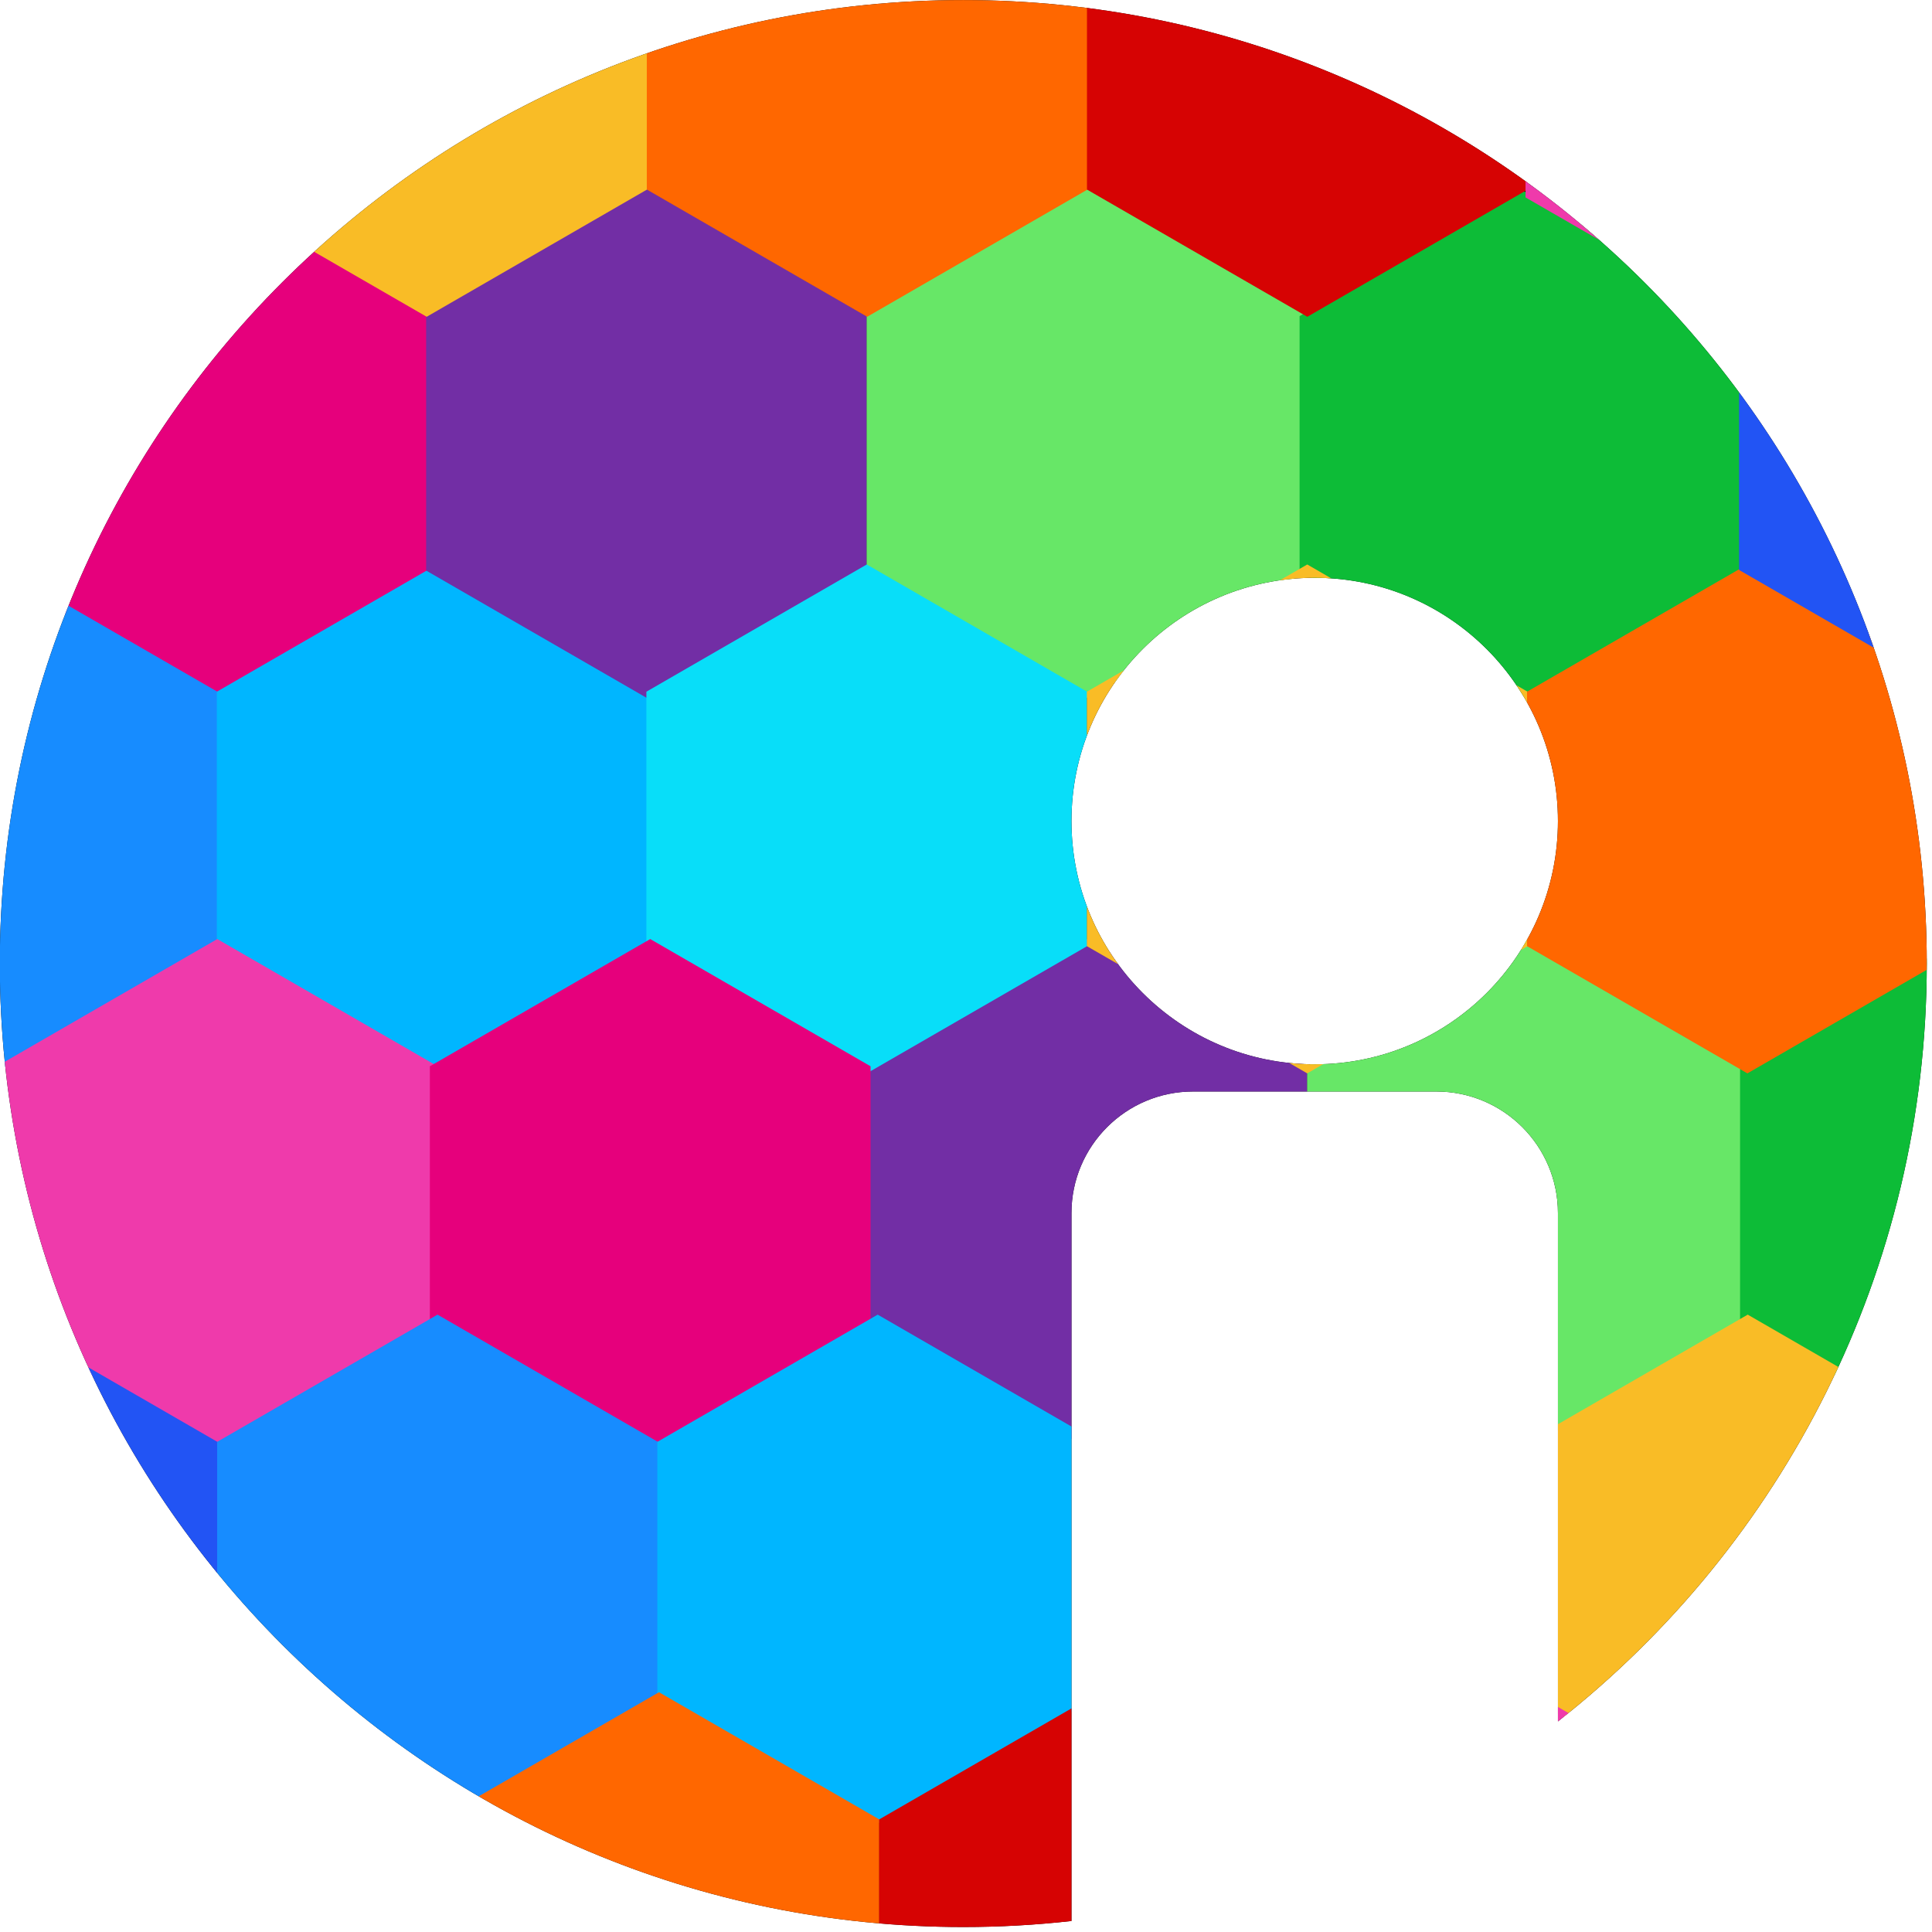
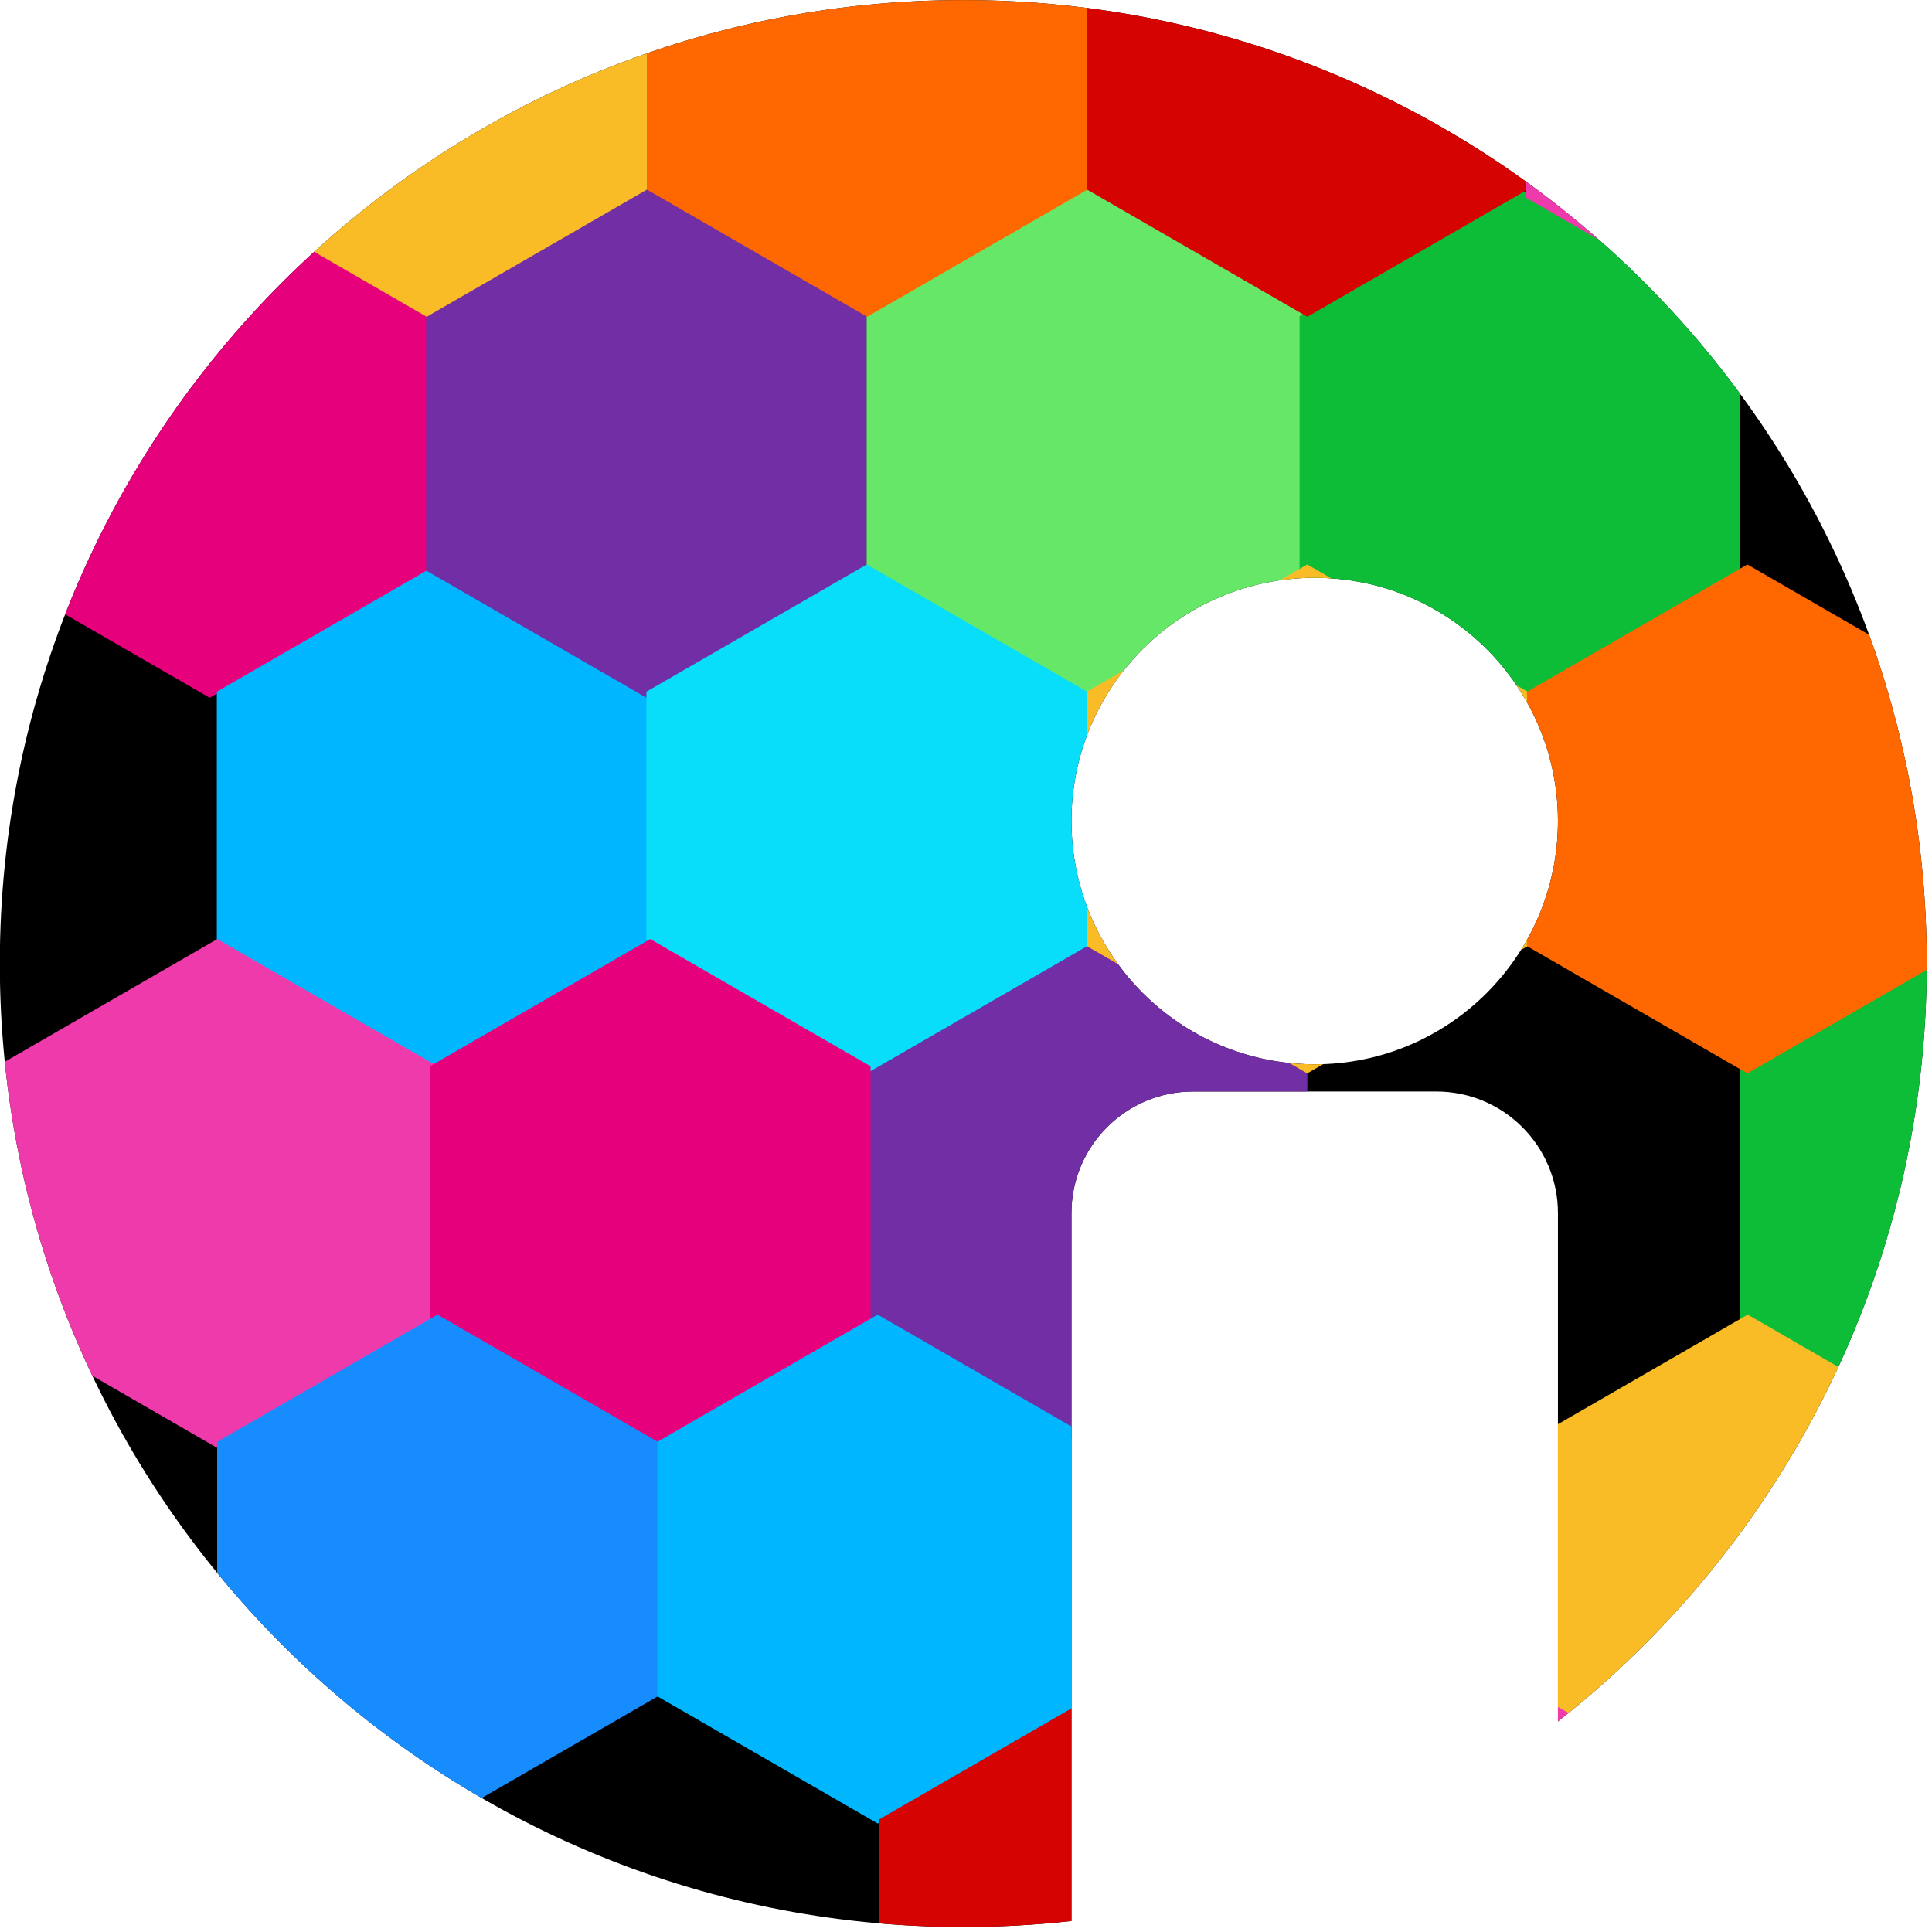
<svg xmlns="http://www.w3.org/2000/svg" width="100%" height="100%" viewBox="0 0 173 173" version="1.1" xml:space="preserve" style="fill-rule:evenodd;clip-rule:evenodd;stroke-linejoin:round;stroke-miterlimit:2;">
  <g transform="matrix(-0.849,0,0,0.849,261.244,-112.672)">
    <path d="M143.391,314.272C119.714,295.665 104.491,266.765 104.491,234.337C104.491,178.253 150.025,132.719 206.109,132.719C262.193,132.719 307.727,178.253 307.727,234.337C307.727,290.421 262.193,335.955 206.109,335.955C202.25,335.955 198.442,335.739 194.701,335.32L194.701,260.661C194.701,253.581 188.953,247.833 181.873,247.833L156.218,247.833C149.138,247.833 143.391,253.581 143.391,260.661L143.391,314.272ZM169.046,193.652C154.886,193.652 143.391,205.148 143.391,219.308C143.391,233.467 154.886,244.963 169.046,244.963C183.205,244.963 194.701,233.467 194.701,219.308C194.701,205.148 183.205,193.652 169.046,193.652Z" />
    <clipPath id="_clip1">
      <path d="M143.391,314.272C119.714,295.665 104.491,266.765 104.491,234.337C104.491,178.253 150.025,132.719 206.109,132.719C262.193,132.719 307.727,178.253 307.727,234.337C307.727,290.421 262.193,335.955 206.109,335.955C202.25,335.955 198.442,335.739 194.701,335.32L194.701,260.661C194.701,253.581 188.953,247.833 181.873,247.833L156.218,247.833C149.138,247.833 143.391,253.581 143.391,260.661L143.391,314.272ZM169.046,193.652C154.886,193.652 143.391,205.148 143.391,219.308C143.391,233.467 154.886,244.963 169.046,244.963C183.205,244.963 194.701,233.467 194.701,219.308C194.701,205.148 183.205,193.652 169.046,193.652Z" />
    </clipPath>
    <g clip-path="url(#_clip1)">
      <g transform="matrix(-0.747,0,0,0.747,529.877,24.202)">
        <path d="M450.89,277.848L482.002,295.811L482.002,331.737L450.89,349.7L419.777,331.737L419.777,295.811L450.89,277.848Z" style="fill:rgb(114,46,165);" />
      </g>
      <g transform="matrix(-0.747,0,0,0.747,483.418,24.202)">
-         <path d="M450.89,277.848L482.002,295.811L482.002,331.737L450.89,349.7L419.777,331.737L419.777,295.811L450.89,277.848Z" style="fill:rgb(103,231,103);" />
-       </g>
+         </g>
      <g transform="matrix(-0.747,0,0,0.747,437.755,24.202)">
        <path d="M450.89,277.848L482.002,295.811L482.002,331.737L450.89,349.7L419.777,331.737L419.777,295.811L450.89,277.848Z" style="fill:rgb(13,188,55);" />
      </g>
      <g transform="matrix(-0.747,0,0,0.747,506.647,63.814)">
        <path d="M450.89,277.848L482.002,295.811L482.002,331.737L450.89,349.7L419.777,331.737L419.777,295.811L450.89,277.848Z" style="fill:rgb(8,222,249);" />
      </g>
      <g transform="matrix(-0.747,0,0,0.747,460.189,63.814)">
        <path d="M450.89,277.848L482.002,295.811L482.002,331.737L450.89,349.7L419.777,331.737L419.777,295.811L450.89,277.848Z" style="fill:rgb(249,188,38);" />
      </g>
      <g transform="matrix(-0.747,0,0,0.747,622.401,-54.918)">
        <path d="M450.89,277.848L482.002,295.811L482.002,331.737L450.89,349.7L419.777,331.737L419.777,295.811L450.89,277.848Z" style="fill:rgb(230,0,124);" />
      </g>
      <g transform="matrix(-0.747,0,0,0.747,644.835,-15.305)">
-         <path d="M450.89,277.848L482.002,295.811L482.002,331.737L450.89,349.7L419.777,331.737L419.777,295.811L450.89,277.848Z" style="fill:rgb(23,140,255);" />
-       </g>
+         </g>
      <g transform="matrix(-0.747,0,0,0.747,598.412,-15.305)">
        <path d="M450.89,277.848L482.002,295.811L482.002,331.737L450.89,349.7L419.777,331.737L419.777,295.811L450.89,277.848Z" style="fill:rgb(0,182,255);" />
      </g>
      <g transform="matrix(-0.747,0,0,0.747,576.335,-54.918)">
        <path d="M450.89,277.848L482.002,295.811L482.002,331.737L450.89,349.7L419.777,331.737L419.777,295.811L450.89,277.848Z" style="fill:rgb(114,46,165);" />
      </g>
      <g transform="matrix(-0.747,0,0,0.747,529.877,-54.918)">
        <path d="M450.89,277.848L482.002,295.811L482.002,331.737L450.89,349.7L419.777,331.737L419.777,295.811L450.89,277.848Z" style="fill:rgb(103,231,103);" />
      </g>
      <g transform="matrix(-0.747,0,0,0.747,484.213,-54.918)">
        <path d="M450.89,277.848L482.002,295.811L482.002,331.737L450.89,349.7L419.777,331.737L419.777,295.811L450.89,277.848Z" style="fill:rgb(13,188,55);" />
      </g>
      <g transform="matrix(-0.747,0,0,0.747,553.106,-15.305)">
        <path d="M450.89,277.848L482.002,295.811L482.002,331.737L450.89,349.7L419.777,331.737L419.777,295.811L450.89,277.848Z" style="fill:rgb(8,222,249);" />
      </g>
      <g transform="matrix(-0.747,0,0,0.747,506.647,-15.305)">
        <path d="M450.89,277.848L482.002,295.811L482.002,331.737L450.89,349.7L419.777,331.737L419.777,295.811L450.89,277.848Z" style="fill:rgb(249,188,38);" />
      </g>
      <g transform="matrix(-0.747,0,0,0.747,460.224,-15.305)">
        <path d="M450.89,277.848L482.002,295.811L482.002,331.737L450.89,349.7L419.777,331.737L419.777,295.811L450.89,277.848Z" style="fill:rgb(255,103,0);" />
      </g>
      <g transform="matrix(-0.747,0,0,0.747,668.065,24.202)">
        <path d="M450.89,277.848L482.002,295.811L482.002,331.737L450.89,349.7L419.777,331.737L419.777,295.811L450.89,277.848Z" style="fill:rgb(214,3,3);" />
      </g>
      <g transform="matrix(-0.747,0,0,0.747,621.606,24.202)">
        <path d="M450.89,277.848L482.002,295.811L482.002,331.737L450.89,349.7L419.777,331.737L419.777,295.811L450.89,277.848Z" style="fill:rgb(239,58,171);" />
      </g>
      <g transform="matrix(-0.747,0,0,0.747,575.943,24.202)">
        <path d="M450.89,277.848L482.002,295.811L482.002,331.737L450.89,349.7L419.777,331.737L419.777,295.811L450.89,277.848Z" style="fill:rgb(230,0,124);" />
      </g>
      <g transform="matrix(-0.747,0,0,0.747,644.835,63.814)">
-         <path d="M450.89,277.848L482.002,295.811L482.002,331.737L450.89,349.7L419.777,331.737L419.777,295.811L450.89,277.848Z" style="fill:rgb(34,84,244);" />
-       </g>
+         </g>
      <g transform="matrix(-0.747,0,0,0.747,598.377,63.814)">
        <path d="M450.89,277.848L482.002,295.811L482.002,331.737L450.89,349.7L419.777,331.737L419.777,295.811L450.89,277.848Z" style="fill:rgb(23,140,255);" />
      </g>
      <g transform="matrix(-0.747,0,0,0.747,551.953,63.814)">
        <path d="M450.89,277.848L482.002,295.811L482.002,331.737L450.89,349.7L419.777,331.737L419.777,295.811L450.89,277.848Z" style="fill:rgb(0,182,255);" />
      </g>
      <g transform="matrix(-0.747,0,0,0.747,575.018,103.639)">
-         <path d="M450.89,277.848L482.002,295.811L482.002,331.737L450.89,349.7L419.777,331.737L419.777,295.811L450.89,277.848Z" style="fill:rgb(255,103,0);" />
-       </g>
+         </g>
      <g transform="matrix(-0.747,0,0,0.747,528.56,103.639)">
        <path d="M450.89,277.848L482.002,295.811L482.002,331.737L450.89,349.7L419.777,331.737L419.777,295.811L450.89,277.848Z" style="fill:rgb(214,3,3);" />
      </g>
      <g transform="matrix(-0.747,0,0,0.747,482.896,103.639)">
        <path d="M450.89,277.848L482.002,295.811L482.002,331.737L450.89,349.7L419.777,331.737L419.777,295.811L450.89,277.848Z" style="fill:rgb(239,58,171);" />
      </g>
      <g transform="matrix(-0.747,0,0,0.747,599.52,-95.104)">
        <path d="M450.89,277.848L482.002,295.811L482.002,331.737L450.89,349.7L419.777,331.737L419.777,295.811L450.89,277.848Z" style="fill:rgb(249,188,38);" />
      </g>
      <g transform="matrix(-0.747,0,0,0.747,553.062,-95.104)">
        <path d="M450.89,277.848L482.002,295.811L482.002,331.737L450.89,349.7L419.777,331.737L419.777,295.811L450.89,277.848Z" style="fill:rgb(255,103,0);" />
      </g>
      <g transform="matrix(-0.747,0,0,0.747,506.638,-95.104)">
        <path d="M450.89,277.848L482.002,295.811L482.002,331.737L450.89,349.7L419.777,331.737L419.777,295.811L450.89,277.848Z" style="fill:rgb(214,3,3);" />
      </g>
      <g transform="matrix(-0.747,0,0,0.747,460.384,-94.275)">
        <path d="M450.89,277.848L482.002,295.811L482.002,331.737L450.89,349.7L419.777,331.737L419.777,295.811L450.89,277.848Z" style="fill:rgb(239,58,171);" />
      </g>
      <g transform="matrix(-0.747,0,0,0.747,437.86,-54.982)">
-         <path d="M450.89,277.848L482.002,295.811L482.002,331.737L450.89,349.7L419.777,331.737L419.777,295.811L450.89,277.848Z" style="fill:rgb(34,84,244);" />
-       </g>
+         </g>
    </g>
  </g>
</svg>